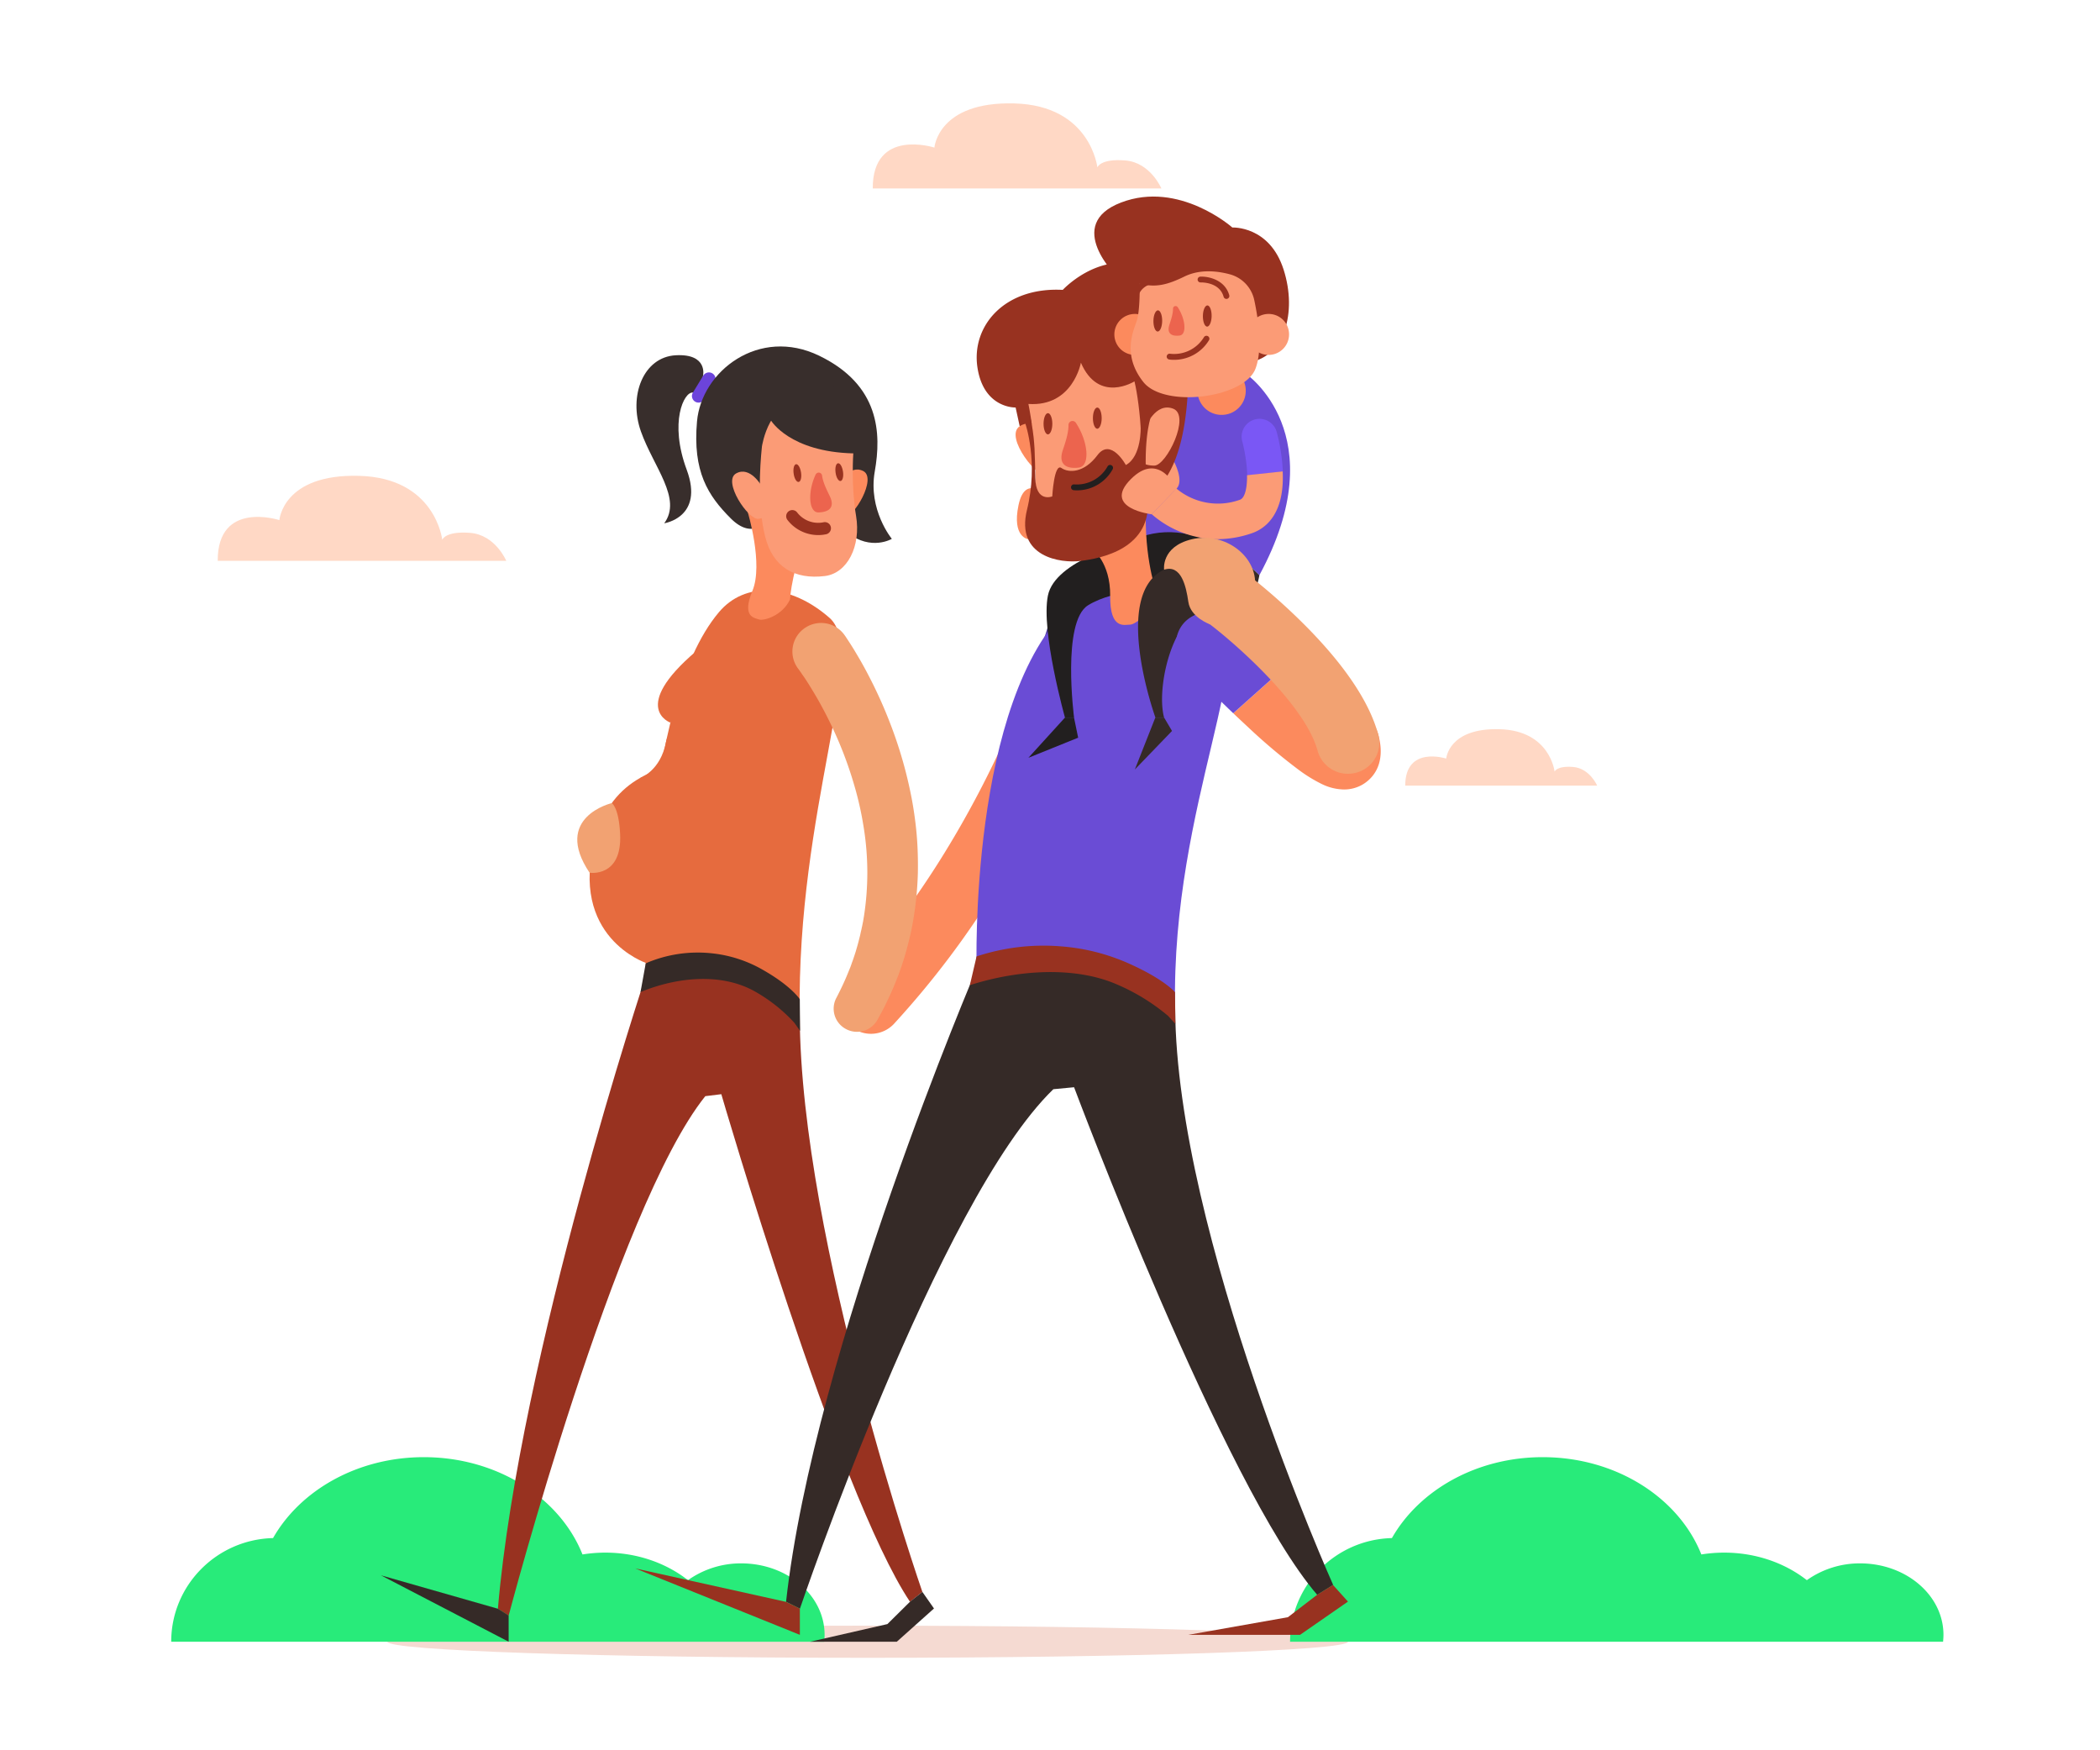
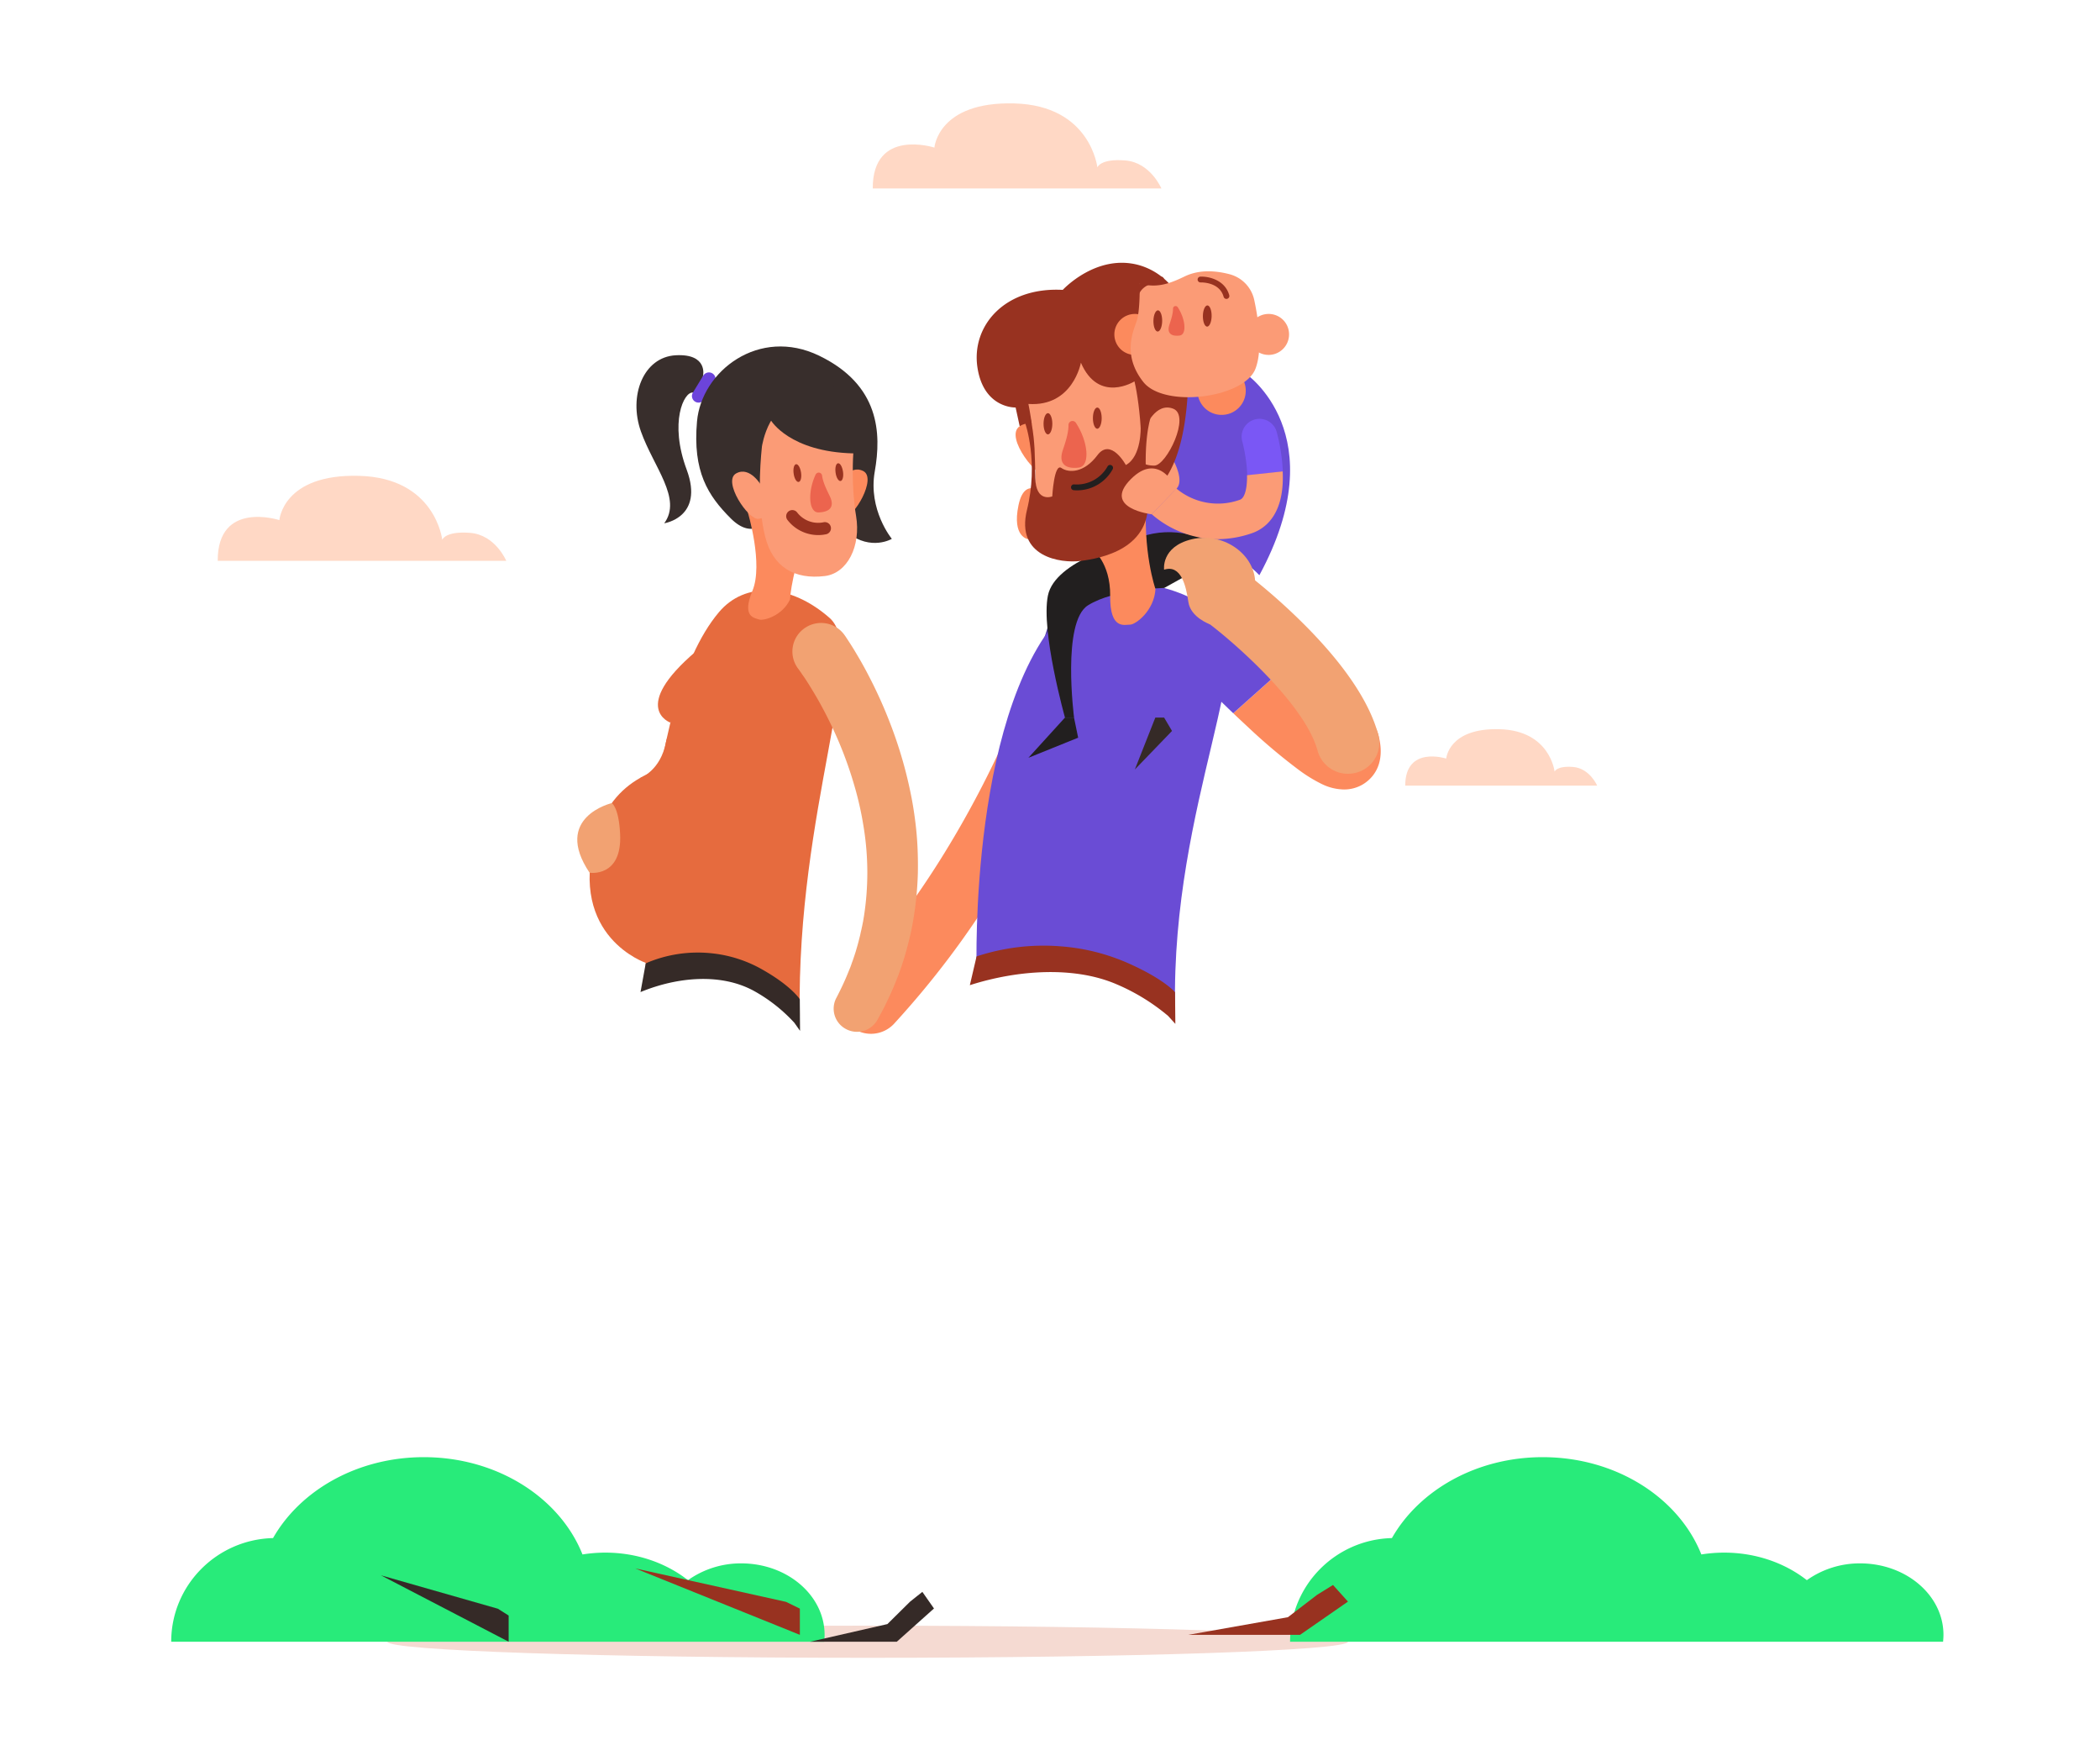
<svg xmlns="http://www.w3.org/2000/svg" width="1200" height="1000" viewBox="0 0 1200 1000">
  <defs>
    <style>.a{fill:#f5dad2;}.b{fill:#28eb7a;}.c{fill:#983220;}.d{fill:#e66b3e;}.e{fill:#352a27;}.f{fill:#382e2c;}.g{fill:#6c44db;}.h{fill:#fc8a5d;}.i{fill:#fb9b76;}.j{fill:#ec644e;}.k{fill:#ffd8c5;}.l{fill:#4f399e;}.m{fill:#6a4cd5;}.n{fill:#221f1f;}.o{fill:#7a57f5;}.p{fill:#f2a272;}</style>
  </defs>
  <title>kifizetes_1200x1000_export</title>
  <path class="a" d="M770.268,937.977c0-5.059-122.889-9.174-274.442-9.174s-274.442,4.115-274.442,9.174S344.292,947.17,495.846,947.17s274.422-4.115,274.422-9.194" />
  <path class="b" d="M471.196,934.042c0,1.305-.1,2.63-.221,3.934H97.833c0-32.157,25.834-58.393,58.193-59.216,15.577-27.36,48.296-46.229,86.154-46.229,42.053,0,77.784,23.245,90.671,55.583a83.424,83.424,0,0,1,13.027-1.044c18.186,0,34.767,5.962,47.252,15.738a52.203,52.203,0,0,1,30.572-9.595c26.256.08,47.493,18.307,47.493,40.829" />
-   <path class="c" d="M369.043,557.528s-72.183,217.173-84.529,361.6l6.142,3.934s61.284-233.051,112.37-296.783l9.153-1.124s66.342,227.932,107.814,289.999l7.066-5.661S457.526,709.282,456.984,580.331l-20.776-60.16-49.902,9.053Z" />
  <path class="d" d="M369.043,557.528S365.45,403.646,410.775,349.81c14.995-17.825,40.97-16.32,63.251,3.212S455.157,462.18,456.984,580.311c.04.02-32.539-45.627-87.941-22.783" />
  <path class="e" d="M453.913,584.346A91.151,91.151,0,0,0,431.17,566.34c-18.628-10.398-43.659-8.411-65.158.462l2.971-16.42a74.98,74.98,0,0,1,37.597-5.741,73.714,73.714,0,0,1,29.387,9.495c15.898,9.053,20.696,16.239,21.057,16.741l.14,18.086Z" />
  <polygon class="e" points="290.657 923.022 290.657 937.977 217.67 900.038 284.514 919.128 290.657 923.022" />
  <polygon class="e" points="462.946 937.977 512.466 937.977 533.704 918.987 527.06 909.493 519.994 915.133 507.087 927.9 462.946 937.977" />
  <path class="f" d="M401.742,214.696s2.971-12.706-15.577-11.723-27.159,23.205-19.913,43.559,23.686,38.36,13.309,52.431c0,0,22.924-3.352,12.847-30.572-10.117-27.179-1.546-44.643,3.473-44.101,5.058.622,5.861-9.595,5.861-9.595" />
  <path class="g" d="M402.385,228.266l5.881-9.675a3.748,3.748,0,0,0-1.084-5.199,3.814,3.814,0,0,0-5.239,1.084,2.113,2.113,0,0,1-.141.221l-5.881,9.635a3.784,3.784,0,0,0,6.464,3.934" />
  <path class="f" d="M438.476,296.896s-7.929,12.265-20.916-.723-21.82-26.697-19.27-55.402,35.45-54.238,69.895-37.497,35.55,44.201,31.676,66.141,9.756,38.44,9.756,38.44-11.703,7.066-25.252-3.392c-13.489-10.478-45.888-7.568-45.888-7.568" />
  <path class="h" d="M427.315,292.721s8.973,29.588,2.65,44.824,1.325,15.416,3.734,16.38c2.409.944,13.349-1.947,17.765-11.482,0,0,.863-19.351,12.807-43.238,11.984-23.847-38.18-26.155-36.955-6.484" />
  <path class="h" d="M476.937,276.803l2.228.181s5.841-11.903,14.031-7.909c8.21,3.974-5.38,27.139-11.261,26.698-5.881-.462-7.648-3.573-7.648-3.573Z" />
  <path class="i" d="M435.385,255.144s4.095-28.685,25.874-25.774c25.794,3.433,27.119,13.529,26.336,29.628,0,0-1.325,18.407,1.586,35.73,2.911,17.363-5.018,32.84-17.865,34.386-17.183,2.088-29.709-4.978-34.084-22.562-4.416-17.624-3.091-39.283-1.847-51.408" />
  <path class="i" d="M437.372,277.265l-2.228.321s-6.524-11.542-14.493-7.106,6.965,26.778,12.807,25.955,7.427-4.075,7.427-4.075Z" />
  <path class="j" d="M466.077,271.142a1.964,1.964,0,0,1,2.589-.943,1.927,1.927,0,0,1,1.084,1.485c.542,4.215,2.971,8.732,4.456,11.903,2.73,5.661.321,8.993-6.524,9.174-5.6.1-6.243-11.743-1.606-21.619" />
  <path class="c" d="M453.511,270.56c-.402-2.81.221-5.199,1.405-5.34,1.144-.141,2.409,1.987,2.83,4.798s-.221,5.199-1.405,5.34-2.469-1.987-2.83-4.798" />
  <path class="c" d="M477.479,270.018c-.401-2.81.221-5.199,1.405-5.339s2.409,1.987,2.83,4.798-.221,5.199-1.405,5.34-2.469-1.987-2.83-4.798" />
  <path class="c" d="M467.549,305.71a22.209,22.209,0,0,1-17.58-8.652,3.5,3.5,0,1,1,5.558-4.256,15.15,15.15,0,0,0,15.085,5.589,3.5,3.5,0,0,1,1.448,6.849A21.794,21.794,0,0,1,467.549,305.71Z" />
  <path class="f" d="M440.624,240.31s10.579,17.825,46.971,18.728l4.416-13.068-12.024-25.192-42.334-1.847-5.56,10.358Z" />
  <path class="d" d="M369.264,550.201s-44.523-14.694-29.106-71.16c18.949-69.574,114.358-34.325,114.358-34.325Z" />
  <path class="d" d="M383.074,412.86s-23.425-8.33,14.714-40.809S383.074,412.86,383.074,412.86" />
  <path class="k" d="M124.41,320.402H289.292s-6.243-14.834-20.635-15.958-15.938,3.974-15.938,3.974-3.874-35.409-47.513-36.553c-43.599-1.184-45.566,25.292-45.566,25.292s-35.369-11.522-35.229,23.245" />
  <path class="k" d="M498.716,107.686H663.658s-6.243-14.834-20.595-16.018-15.998,3.974-15.998,3.974-3.834-35.409-47.473-36.553C535.932,57.904,533.945,84.32,533.945,84.32s-35.369-11.422-35.229,23.365" />
  <path class="k" d="M802.987,448.871h109.68s-4.195-9.856-13.71-10.679c-9.515-.763-10.619,2.67-10.619,2.67s-2.509-23.526-31.575-24.249c-29.066-.763-30.351,16.781-30.351,16.781s-23.426-7.588-23.426,15.476" />
  <path class="b" d="M1110.55,934.042c0,1.305-.1,2.63-.221,3.934H737.187c0-32.157,25.834-58.393,58.192-59.216,15.577-27.36,48.296-46.229,86.154-46.229,42.053,0,77.784,23.245,90.671,55.583a83.425,83.425,0,0,1,13.027-1.044c18.186,0,34.767,5.962,47.252,15.738a52.203,52.203,0,0,1,30.572-9.595c26.256.08,47.493,18.307,47.493,40.829" />
  <path class="l" d="M635.174,361.171c-.321,1.184-6.965,26.276-22.502,62.689l-33.302-13.208c14.633-34.285,21.057-58.212,21.097-58.493a17.932,17.932,0,0,1,34.707,9.013" />
  <path class="h" d="M612.672,423.9c-1.686,3.894-3.413,7.909-5.279,12.084a610.28,610.28,0,0,1-38.139,71.742,508.96,508.96,0,0,1-57.911,76.68,18.044,18.044,0,0,1-25.292,1.987,17.738,17.738,0,0,1-2.007-25.112c.281-.321.542-.582.823-.903,43.7-47.413,72.725-101.33,89.406-138.225,1.786-3.934,3.473-7.788,5.058-11.482Z" />
  <path class="h" d="M587.561,308.057s-9.394-1.044-5.56-19.411,16.038-5.119,16.038-5.119Z" />
-   <path class="e" d="M558.073,553.553s-93,217.173-108.897,361.6l7.929,3.934s78.968-233.091,144.809-296.783l11.843-1.124s85.472,227.932,138.927,289.999l9.113-5.661S672.169,705.307,671.527,576.356l-26.798-60.16L580.434,525.25Z" />
  <path class="m" d="M558.073,553.553s-4.657-153.882,53.816-207.718c19.31-17.825,52.773-16.32,81.518,3.212s-24.329,109.158-21.92,227.29c-.04.06-42.013-45.586-113.414-22.783" />
  <path class="c" d="M667.472,580.411a116.181,116.181,0,0,0-29.307-18.006c-24.008-10.398-56.265-8.411-83.966.462l3.834-16.42a121.984,121.984,0,0,1,48.437-5.741,116.911,116.911,0,0,1,37.858,9.454c20.495,9.053,26.657,16.239,27.119,16.741l.181,18.086Z" />
  <path class="n" d="M644.649,309.924s-41.732,10.037-45.847,30.351c-4.095,20.314,9.756,69.715,9.756,69.715h5.199s-7.146-54.68,7.929-64.134,43.559-9.916,43.559-9.916l46.711-26.015-20.776-21.258c-.06.04-46.349.803-46.53,21.258" />
  <path class="m" d="M711.854,213.472s51.388,34.647,7.788,115.16c0,0-36.634-39.042-74.994-18.728l10.197-52.431,36.272-54.86Z" />
  <path class="h" d="M624.054,313.678s10.518,7.327,10.338,26.818c-.221,19.491,8.25,16.38,11.382,16.38,3.151,0,13.81-7.969,14.493-20.354,0,0-7.608-21.659-5.018-53.154s-41.311,9.234-31.194,30.311" />
-   <path class="e" d="M719.643,328.652s-4.878,31.354-25.654,22.301-34.084,39.263-28.805,58.975h-4.958s-25.332-70.196,5.018-84.489a190.849,190.849,0,0,1,33.663-12.526,96.949,96.949,0,0,1,20.736,15.738Z" />
  <path class="h" d="M698.104,237.038h0a13.75,13.75,0,0,1-13.81-13.71h0a13.783,13.783,0,0,1,27.561-.502v.502h0a13.724,13.724,0,0,1-13.75,13.71" />
  <path class="i" d="M670.985,263.956s5.741,10.719,1.325,15.236-12.084,1.004-12.084,1.004l4.958-14.152Z" />
-   <path class="c" d="M647.56,189.324s-20.374-4.476-9.073-31.073c0,0-31.033-29.909,2.148-42.555,33.181-12.686,63.572,14.292,63.572,14.292s21.177-1.124,29.247,23.927,0,49.902-19.23,52.933c-19.17,3.051-66.704-17.524-66.663-17.524" />
  <path class="c" d="M650.811,151.465c-24.329-6.705-43.519,14.152-43.519,14.152-33.362-1.766-52.311,20.675-48.758,44.282s21.82,22.924,21.82,22.924l2.329,10.679,57.952,22.482s8.933,36.594,27.38,4.155c12.947-22.843,11.803-63.472,10.017-85.572a37.595,37.595,0,0,0-27.219-33.101" />
  <path class="h" d="M603.017,250.025l-2.589.582s-8.752-13.028-17.765-7.066c-9.013,6.022,10.699,30.933,17.504,29.488,6.785-1.486,8.391-5.48,8.391-5.48Z" />
  <path class="i" d="M587.661,230.795s4.516,21.398,3.954,42.194c-.542,20.816-1.686,38.802,18.688,40.528,20.415,1.666,39.103-8.451,41.371-29.809s0-51.749-3.412-65.82c0,0-20.415,12.927-30.612-10.679.02-.02-4.537,25.312-29.99,23.586" />
  <path class="i" d="M651.855,244.144h2.69s5.741-14.573,15.858-10.639-3.834,32.519-10.8,32.519-9.334-3.573-9.334-3.573Z" />
  <path class="j" d="M614.8,241.574a2.307,2.307,0,0,0-3.192-.682,2.25,2.25,0,0,0-1.044,1.907c.04,5.018-2.047,10.719-3.332,14.653-2.268,7.066,1.084,10.639,9.113,9.715,6.765-.763,5.58-14.734-1.546-25.593" />
  <path class="c" d="M629.534,238.905c0-3.352-1.144-6.062-2.509-6.062s-2.509,2.71-2.509,6.062,1.144,6.062,2.509,6.062c1.365-.06,2.509-2.71,2.509-6.062" />
  <path class="c" d="M601.331,242.116c0-3.352-1.144-6.062-2.509-6.062s-2.509,2.71-2.509,6.062,1.144,6.062,2.509,6.062,2.509-2.73,2.509-6.062" />
  <path class="c" d="M651.815,243.782s.682,16.922-8.471,21.9c0,0-8.571-15.878-16.259-5.6s-16.44,10.177-20.595,7.287-5.199,16.239-5.199,16.239-9.394,3.854-9.695-10.579c-.321-14.433-.181-19.913-2.088-31.033s-3.553.141-3.553.141,7.608,21.98.903,49.119,19.511,30.672,30.672,29.227,41.552-6.705,38.28-37.055c-3.272-30.311,1.586-44.502,1.586-44.502Z" />
  <path class="n" d="M615.302,280.155c-.602,0-1.224-.04-1.827-.1a1.658,1.658,0,1,1,.402-3.292,20.148,20.148,0,0,0,19.009-10.277,1.667,1.667,0,0,1,2.911,1.626,23.216,23.216,0,0,1-20.495,12.044" />
  <path class="h" d="M660.186,190.99a11.703,11.703,0,1,1-11.703-11.623h0A11.634,11.634,0,0,1,660.186,190.99h0" />
  <path class="i" d="M651.253,162.084s.321,15.597-1.786,21.619c-2.088,6.022-8.11,19.351,3.834,34.506s57.691,9.274,64.114-7.548c4.155-10.82,1.686-28.143-.682-39.163a19.445,19.445,0,0,0-14.031-14.794c-7.327-1.947-17.082-2.991-25.834,1.265-9.575,4.657-16.259,6.524-25.614,4.115" />
  <path class="c" d="M692.363,180.592c.04-3.352-1.044-6.062-2.409-6.102-1.365,0-2.549,2.67-2.59,6.022s1.044,6.062,2.409,6.102c1.345.04,2.529-2.67,2.59-6.022" />
  <path class="c" d="M664.1,183.402c.04-3.352-1.044-6.062-2.409-6.102-1.365,0-2.549,2.67-2.589,6.022s1.044,6.062,2.409,6.102,2.549-2.67,2.589-6.022" />
-   <path class="c" d="M669.901,205.563a14.07,14.07,0,0,1-1.827-.181,1.658,1.658,0,1,1,.542-3.272,19.953,19.953,0,0,0,19.371-9.495,1.703,1.703,0,0,1,2.329-.502,1.665,1.665,0,0,1,.502,2.308,23.271,23.271,0,0,1-20.916,11.141" />
  <path class="i" d="M736.605,190.99a11.703,11.703,0,1,1-11.703-11.623h0A11.634,11.634,0,0,1,736.605,190.99" />
  <path class="c" d="M700.794,170.776a1.651,1.651,0,0,1-1.586-1.224c-2.369-8.511-12.706-8.19-13.128-8.19a1.657,1.657,0,0,1-.141-3.312c4.597-.181,14.031,1.766,16.5,10.639a1.662,1.662,0,0,1-1.184,2.027,1.383,1.383,0,0,1-.462.06" />
  <path class="c" d="M648.704,170.776a1.795,1.795,0,0,1-.462-.04,1.705,1.705,0,0,1-1.184-2.027c2.469-8.872,11.843-10.82,16.5-10.639a1.657,1.657,0,1,1-.14,3.312c-.462,0-10.759-.321-13.128,8.19a1.621,1.621,0,0,1-1.586,1.204" />
  <polygon class="e" points="660.186 409.969 648.483 439.637 669.72 417.617 665.204 409.969 660.186 409.969" />
  <polygon class="n" points="608.557 409.969 587.661 432.953 616.085 421.471 613.716 409.969 608.557 409.969" />
  <path class="o" d="M733.052,269.396l-20.374,2.168V270.52a92.205,92.205,0,0,0-2.83-18.407,10.203,10.203,0,0,1,19.672-5.42,107.364,107.364,0,0,1,3.533,22.703" />
  <path class="i" d="M730.683,288.606c-3.553,10.177-10.398,14.393-15.496,16.099a60.884,60.884,0,0,1-19.411,3.352,57.701,57.701,0,0,1-37.718-14.332L672.27,279.152a37.009,37.009,0,0,0,36.232,6.383c3.192-1.084,4.195-7.788,4.095-14.031l20.374-2.168v.04c.341,7.568-.421,13.991-2.288,19.23" />
  <path class="i" d="M672.31,279.212s-9.756-22.02-26.196-5.38,11.984,19.993,11.984,19.993Z" />
  <path class="h" d="M787.591,419.644a17.918,17.918,0,0,0-21.96-12.566,18.163,18.163,0,0,0-4.918,2.128c-5.922-4.516-14.955-12.084-28.243-24.65l-1.004-.903L704.728,407.5c2.77,2.67,5.701,5.38,8.611,8.09a332.66,332.66,0,0,0,28.484,24.028,84.4,84.4,0,0,0,13.57,8.37,29.668,29.668,0,0,0,12.626,3.071,20.988,20.988,0,0,0,10.338-2.67c4.396-2.509,14.252-10.277,9.234-28.745" />
  <path class="m" d="M731.446,383.653,704.708,407.5c-14.995-14.332-27.239-26.998-27.842-27.641a17.706,17.706,0,0,1,.863-25.152,18.041,18.041,0,0,1,25.112.642c.04.1,3.513,3.674,8.933,9.093,5.199,5.179,12.164,12.104,19.672,19.21" />
  <path class="p" d="M770.227,442.086a17.942,17.942,0,0,1-17.323-13.168c-7.106-26.236-46.751-60.983-61.424-72.143a17.712,17.712,0,0,1-3.192-24.971A18.085,18.085,0,0,1,713.3,328.492a351.433,351.433,0,0,1,31.896,28.223c23.004,23.024,37.276,44.201,42.375,62.97a17.744,17.744,0,0,1-12.666,21.8,19.026,19.026,0,0,1-4.677.602" />
  <polygon class="c" points="457.064 919.068 457.064 934.042 363.021 896.104 449.135 915.194 457.064 919.068" />
  <polygon class="c" points="679.054 934.042 742.888 934.042 770.267 915.053 761.716 905.558 752.603 911.199 735.962 923.965 679.054 934.042" />
  <path class="p" d="M691.54,356.735s-11.201-3.854-12.486-12.847-4.095-21.539-13.851-18.407c0,0-1.867-13.068,15.717-17.363s35.229,7.909,36.272,23.486Z" />
  <path class="p" d="M336.906,498.633s18.688,2.89,17.444-22.161c-.723-15.236-4.737-17.644-4.737-17.644s-34.064,8.009-12.706,39.805" />
  <path class="d" d="M366.032,444.355S377.474,440.38,380.565,423.9c3.091-16.46,31.073,12.165,31.073,12.165l-25.694,34.145Z" />
  <path class="j" d="M672.992,175.533a1.486,1.486,0,0,0-2.007-.462,1.516,1.516,0,0,0-.682,1.224c0,3.212-1.285,6.785-2.088,9.274-1.465,4.476.682,6.745,5.781,6.142,4.276-.442,3.513-9.314-1.004-16.179" />
  <path class="p" d="M482.356,362.516l.682.944.542.823,1.044,1.586c.682,1.044,1.365,2.088,2.007,3.111,1.325,2.088,2.549,4.155,3.774,6.243,2.469,4.155,4.737,8.37,6.925,12.666a259.47,259.47,0,0,1,11.663,26.236,248.726,248.726,0,0,1,8.712,27.42q1.776,6.986,3.151,14.071c.903,4.697,1.646,9.495,2.228,14.292.602,4.798,1.004,9.635,1.224,14.473s.281,9.716.181,14.573c-.14,4.878-.462,9.715-.964,14.573-.502,4.838-1.224,9.675-2.088,14.473l-.682,3.573-.823,3.573c-.14.582-.281,1.184-.402,1.766l-.462,1.766c-.321,1.184-.602,2.349-.903,3.533-.682,2.349-1.325,4.697-2.088,7.005-.361,1.184-.723,2.349-1.144,3.493l-1.224,3.433c-.402,1.184-.863,2.268-1.325,3.433-.462,1.124-.863,2.268-1.365,3.392-.964,2.268-1.907,4.476-2.971,6.705-2.007,4.436-4.276,8.732-6.644,12.987a13.372,13.372,0,0,1-18.126,5.199,13.152,13.152,0,0,1-5.46-17.544l.181-.321c1.907-3.713,3.734-7.427,5.38-11.261.823-1.907,1.586-3.854,2.369-5.741.401-.943.723-1.947,1.044-2.89.361-.944.723-1.947,1.044-2.931l.964-2.931c.321-1.004.602-1.987.863-2.931.602-1.987,1.084-3.974,1.586-5.962.281-1.004.462-1.987.682-3.031l.361-1.485c.1-.502.181-1.004.321-1.485l.602-3.031.502-3.031a162.017,162.017,0,0,0,0-49.44c-.642-4.115-1.365-8.23-2.268-12.305s-1.907-8.15-3.091-12.164a223.573,223.573,0,0,0-8.33-23.847,234.013,234.013,0,0,0-10.98-22.843c-2.007-3.714-4.195-7.327-6.383-10.9-1.084-1.766-2.228-3.533-3.372-5.199-.602-.823-1.144-1.666-1.726-2.489l-.823-1.184-.401-.542-.181-.281-.1-.1-.04-.04h0a16.242,16.242,0,0,1,3.413-22.803,16.409,16.409,0,0,1,22.924,3.372" />
</svg>